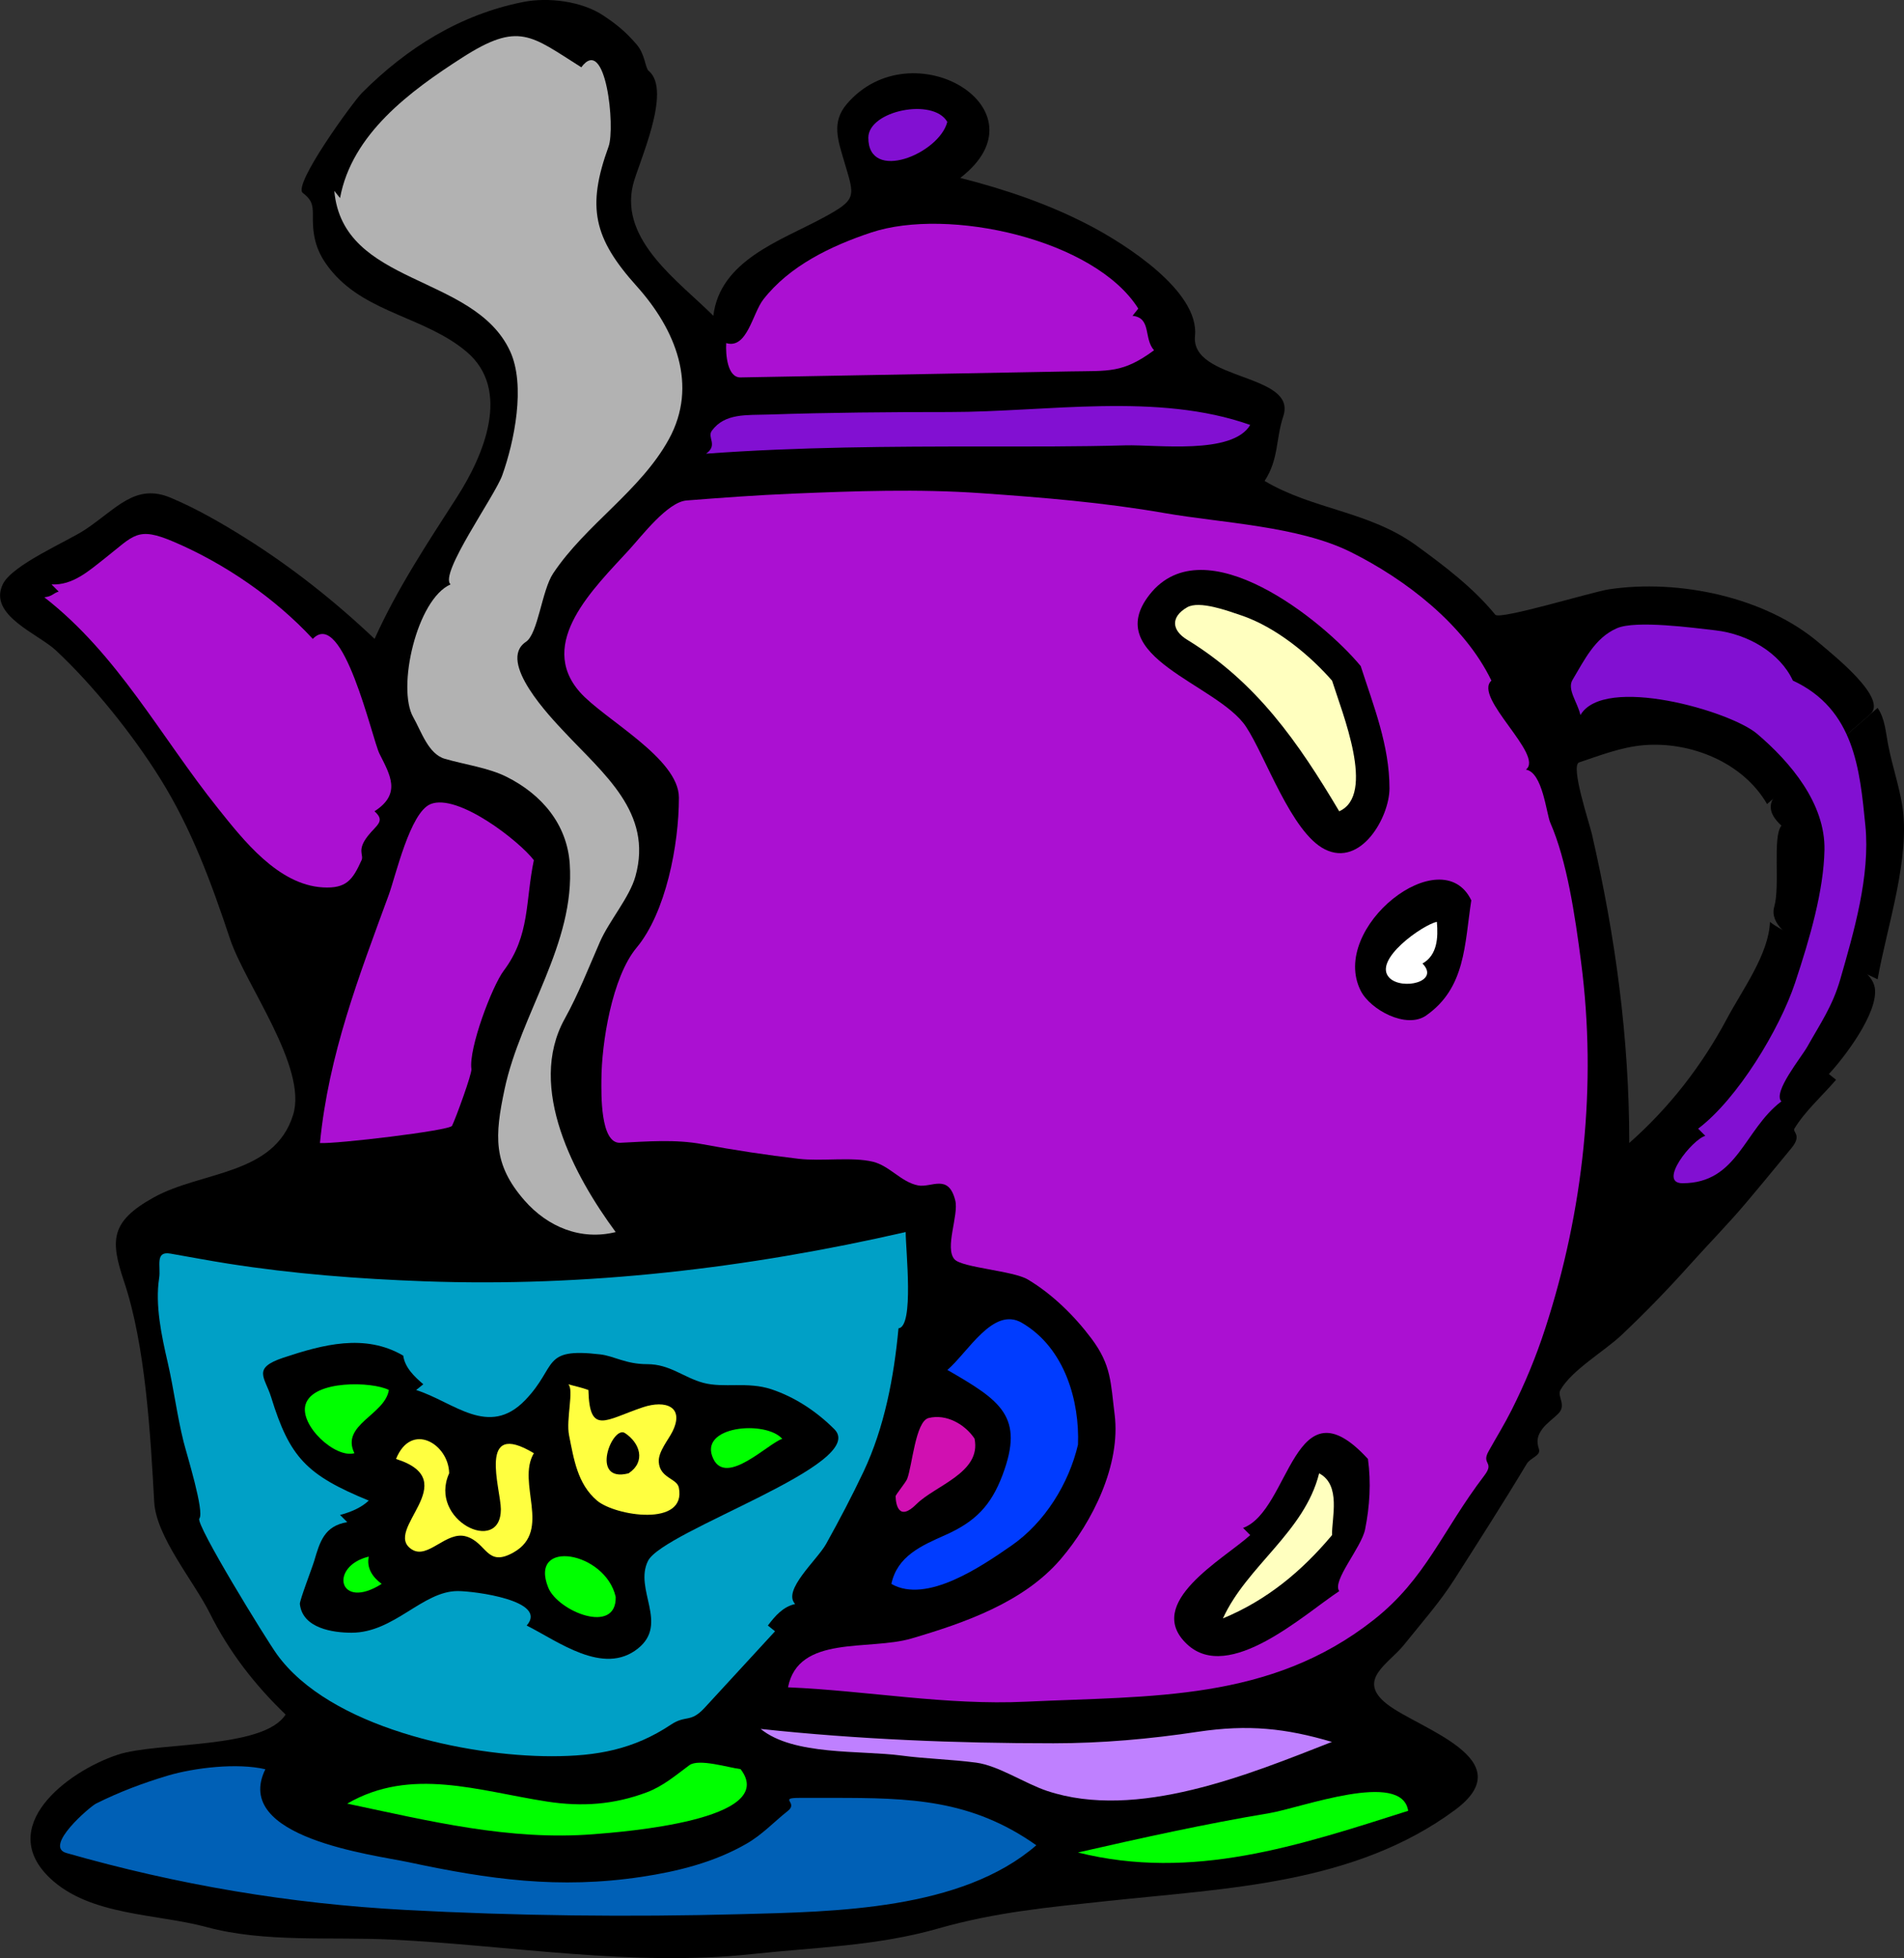
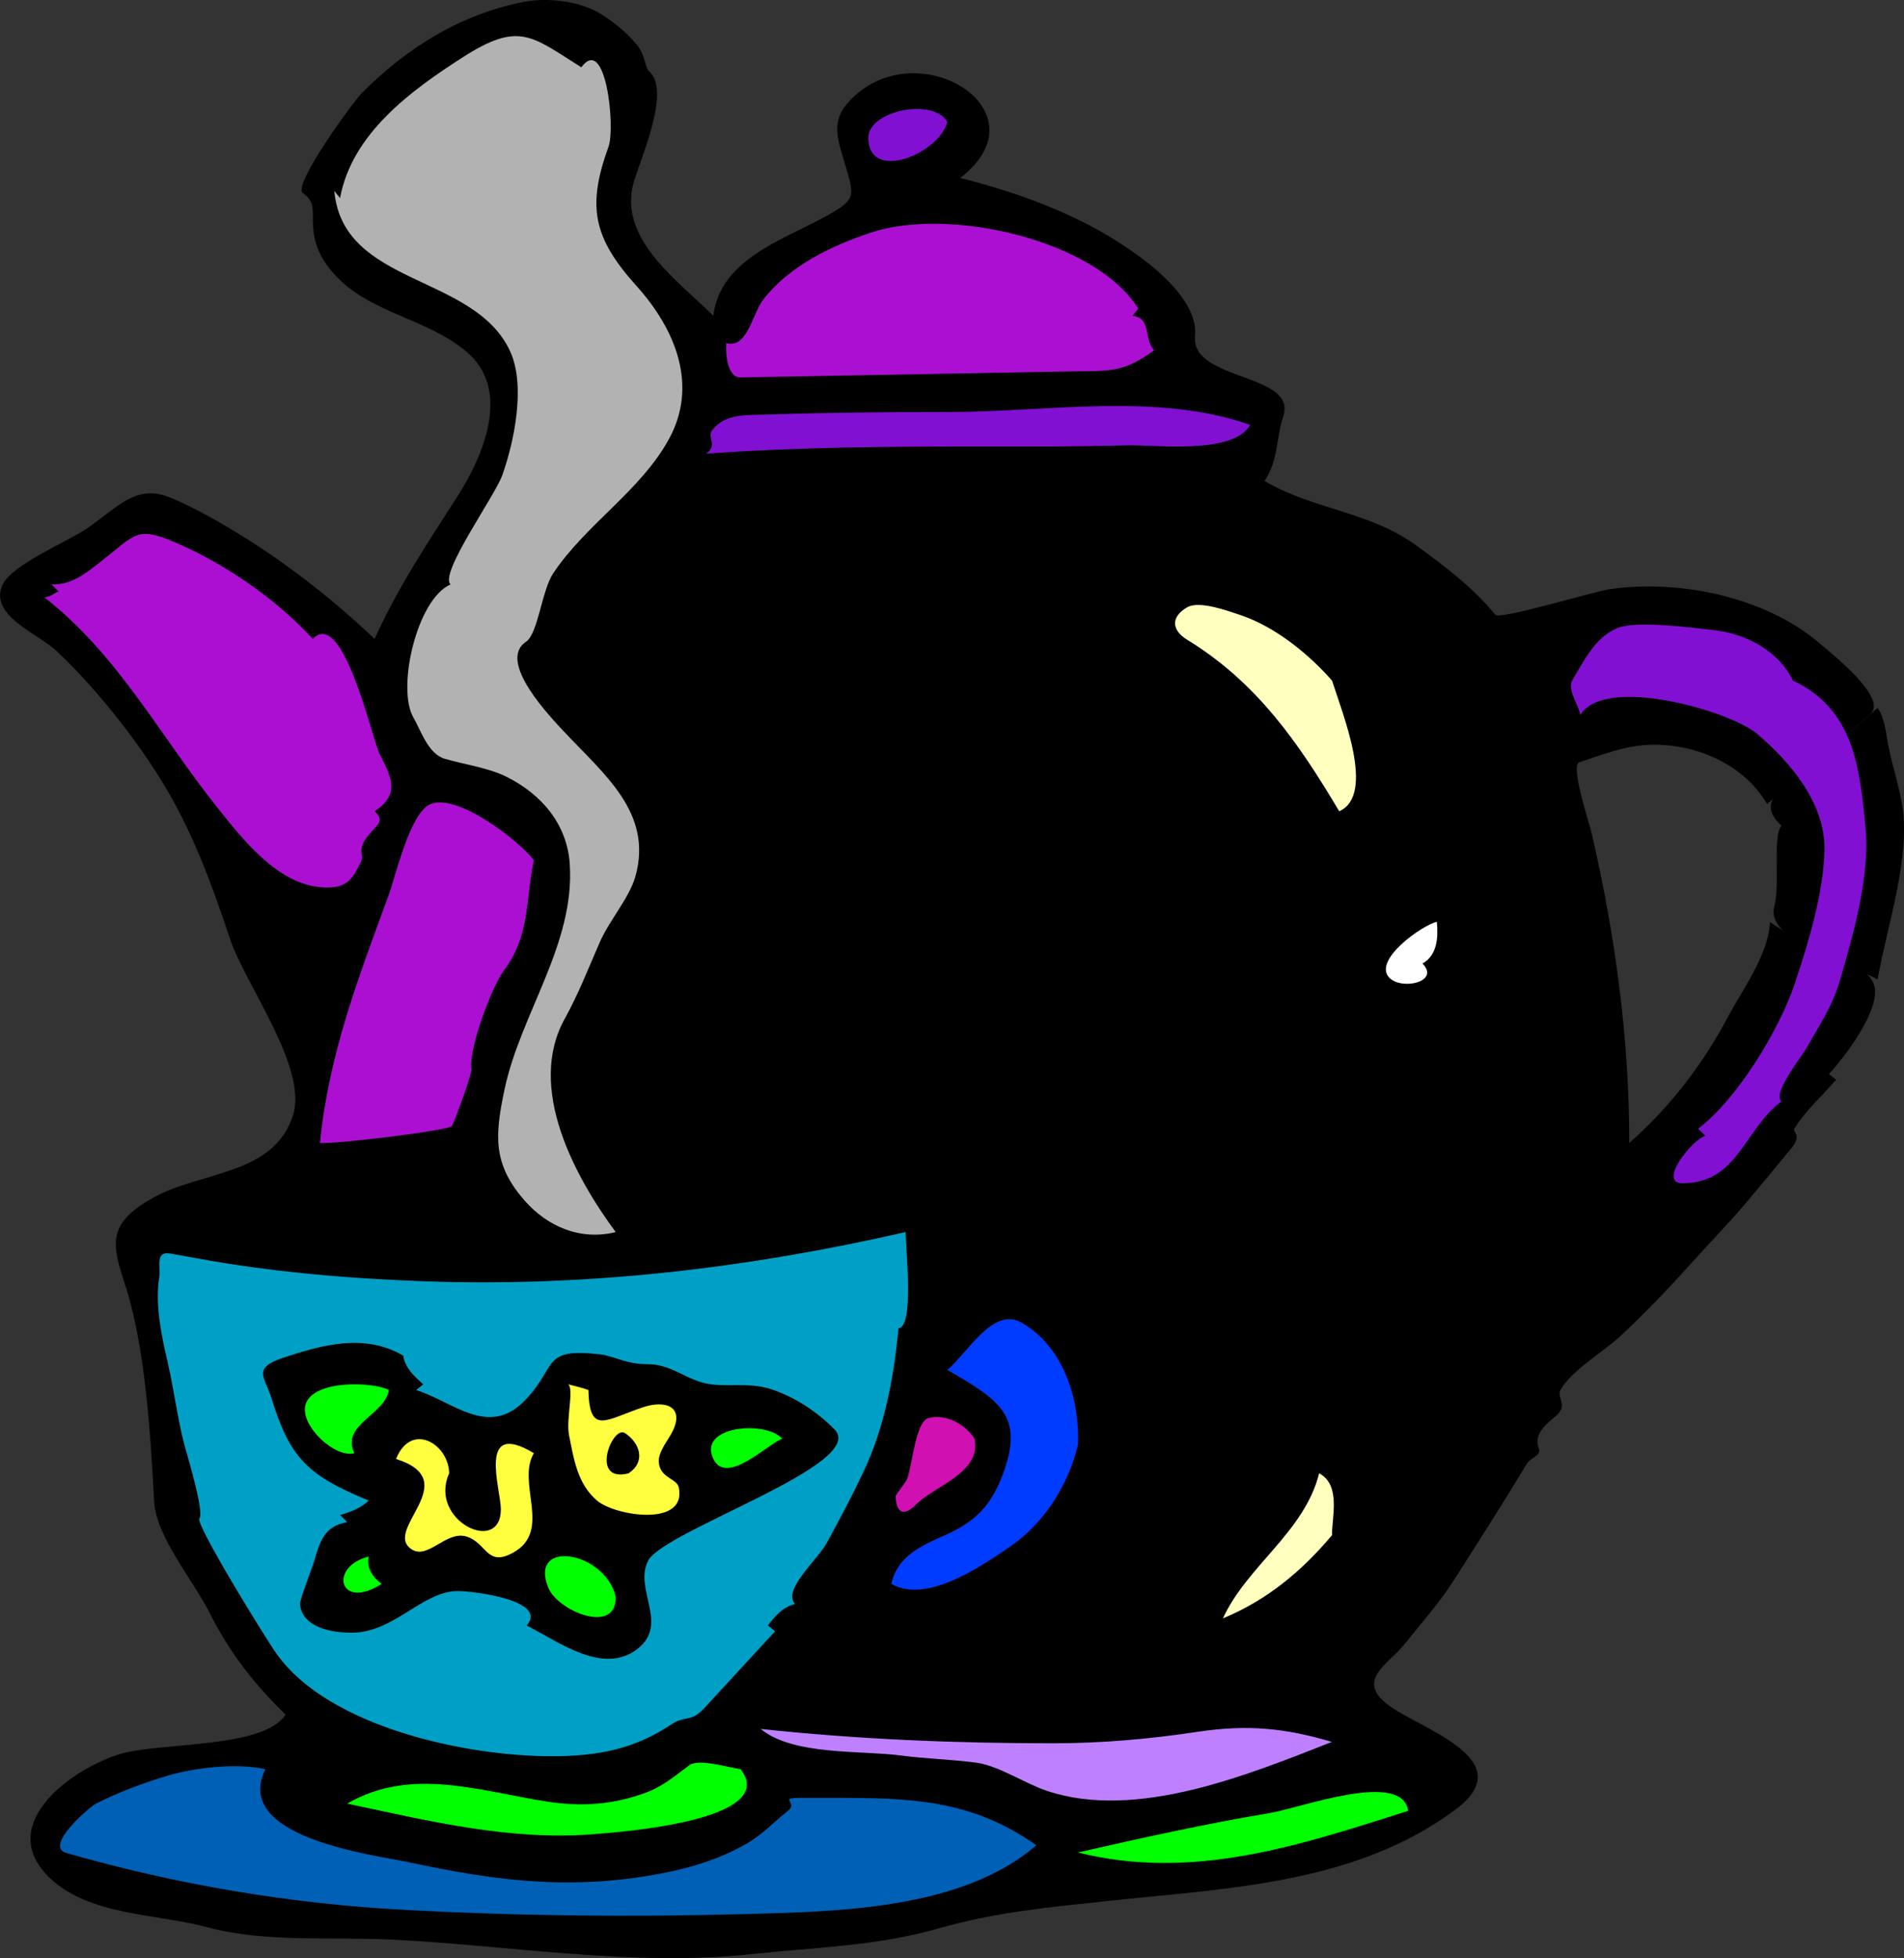
<svg xmlns="http://www.w3.org/2000/svg" xmlns:ns1="http://inkscape.sourceforge.net/DTD/sodipodi-0.dtd" xmlns:ns2="http://www.inkscape.org/namespaces/inkscape" id="Layer_1" style="enable-background:new 0 0 254.056 261.192" ns1:docname="teiera e tazza.svg" xml:space="preserve" viewBox="0 0 254.056 261.192" ns1:version="0.32" version="1.0" ns2:version="0.40+cvs" ns1:docbase="F:\openclip\svg3">
  <rect x="0" y="0" width="254.056" height="261.192" fill="#333333" stroke="none" />
  <ns1:namedview id="base" bordercolor="#666666" ns2:pageshadow="2" ns2:window-width="640" pagecolor="#ffffff" ns2:zoom="1.4472113" ns2:window-x="22" borderopacity="1.0" ns2:current-layer="Layer_1" ns2:cx="127.02800" ns2:cy="130.59599" ns2:window-y="22" ns2:window-height="540" ns2:pageopacity="0.0" />
  <g id="g3">
    <path id="path5" d="m237.7 110.13c-1.221 1.496-0.145 7.981-0.957 10.824-1.261 4.421 10.065 7.737 13.792 9.675 1.209-6.944 4.47-16.339 3.257-23.372-0.465-2.697-1.272-5.011-1.82-7.758-0.373-1.876-0.435-3.61-1.437-5.077-3.035 2.642-6.071 5.283-9.107 7.925-2.81 2.45-7.55 4.27-3.72 7.79" />
    <path id="path7" style="clip-rule:evenodd;fill-rule:evenodd" d="m236.17 122.96c-0.146 4.297-3.679 9.052-5.746 12.931-3.343 6.268-7.701 11.871-13.028 16.569 0-14.033-1.848-27.521-4.979-41.185-0.334-1.459-2.924-9.178-1.704-9.584 2.79-0.931 5.643-2.045 8.6-2.292 6.256-0.522 13.249 2.278 16.473 7.853 4.588-3.992 9.175-7.984 13.763-11.976 2.419-2.104-4.898-7.872-6.771-9.479-7.184-6.163-18.771-8.586-28.086-7.189-2.215 0.332-14.576 4.116-15.172 3.386-2.956-3.608-6.752-6.479-10.502-9.209-6.331-4.61-13.822-4.795-20.278-8.634 1.907-2.928 1.474-5.57 2.49-8.621 1.929-5.783-12.383-4.679-11.78-10.728 0.6-6.01-9.431-12.292-13.894-14.641-5.526-2.909-11.389-4.892-17.425-6.43 11.868-9.141-6.418-20.045-15.135-9.865-2.083 2.433-1.176 4.859-0.383 7.567 1.415 4.833 1.888 5.1-2.873 7.663-5.612 3.021-13.668 5.646-14.558 13.025-4.562-4.561-12.5-10.032-10.729-17.433 0.677-2.828 5.287-12.575 2.108-15.228-0.498-0.416-0.451-2.179-1.628-3.543-1.44-1.668-2.581-2.615-4.426-3.845-2.866-1.91-7.343-2.479-10.726-1.802-8.378 1.673-15.451 6.083-21.478 12.111-1.179 1.18-9.294 12.309-7.898 13.357 1.436 1.08 1.34 1.889 1.34 3.449 0 2.901 0.711 4.901 2.682 7.184 4.683 5.421 12.414 5.979 17.815 10.536 6.042 5.097 2.285 13.88-1.278 19.418-3.965 6.166-7.962 12.187-10.983 18.893-5.325-5.046-11.117-9.629-17.335-13.517-3.117-1.949-6.465-3.876-9.859-5.304-4.746-1.997-7.222 1.461-11.43 4.252-2.377 1.577-9.743 4.683-10.989 7.291-1.968 4.122 4.705 6.585 7.088 8.811 5.009 4.677 10.279 11.271 13.888 17.049 4.232 6.775 6.839 13.912 9.348 21.434 2.035 6.103 10.39 17.156 8.413 23.486-2.526 8.093-12.225 7.457-18.623 11.016-5.811 3.231-5.756 5.756-3.927 11.206 2.847 8.485 3.519 20.304 4.022 29.404 0.257 4.641 5.272 10.546 7.41 14.821 2.578 5.156 5.973 9.538 10.119 13.529-2.957 4.662-17.144 3.606-22.415 5.364-6.911 2.303-16.234 9.637-9.003 16.474 5.319 5.026 14.205 4.708 20.881 6.513 7.755 2.096 16.521 1.27 24.633 1.665 15.908 0.775 32.214 3.655 48.168 1.933 8.427-0.91 16.573-1.056 24.798-3.404 7.75-2.213 14.836-2.84 22.715-3.685 15.927-1.702 32.874-2.237 46.246-12.12 9.166-6.776-4.827-10.839-9.034-14.114-4.177-3.253 0.194-5.367 2.247-7.933 2.288-2.858 4.759-5.637 6.726-8.727 3.276-5.147 6.517-10.183 9.639-15.393 0.52-0.865 1.94-1.079 1.628-2.011-0.355-1.065-0.184-1.797 0.479-2.682 0.563-0.753 1.436-1.338 2.109-2.012 1.154-1.16-0.199-2.313 0.287-3.16 1.542-2.692 5.894-5.181 8.177-7.345 3.16-2.995 6.16-6.077 9.063-9.321 2.509-2.804 5.168-5.492 7.59-8.369 1.428-1.694 2.842-3.397 4.248-5.106 0.588-0.714 1.174-1.425 1.761-2.137 1.436-1.741 0.099-2.112 0.385-2.586 1.417-2.344 3.773-4.424 5.555-6.513-0.318-0.256-0.639-0.511-0.957-0.767 2.035-2.172 6.635-8.188 6.129-11.495-0.65-3.96-10.59-6.05-14.02-8.82" />
    <path id="path9" style="fill:#B2B2B2" d="m77.556 8.985c3.303-4.476 4.564 8.045 3.647 10.565-2.941 8.078-2.002 12.225 3.76 18.631 5.156 5.733 8.246 13.217 4.278 20.419-3.809 6.912-11.071 11.339-15.432 17.881-1.525 2.287-2.007 8.048-3.629 9.128-3.93 2.617 3.388 10.165 5.077 11.974 5.291 5.665 11.892 10.81 9.536 19.286-0.794 2.858-3.5 5.925-4.748 8.777-1.501 3.432-2.868 6.96-4.693 10.248-5.115 9.212 1.353 21.074 6.801 28.448-4.654 1.149-9.064-0.675-12.164-4.215-4.253-4.858-3.975-8.646-2.662-14.839 2.146-10.112 9.432-19.4 8.694-30.083-0.362-5.242-3.715-9.233-8.428-11.589-2.431-1.215-5.627-1.641-8.239-2.402-2.213-0.645-3.14-3.67-4.213-5.547-2.215-3.874 0.46-15.742 4.982-17.718-1.582-1.374 5.893-11.756 6.896-14.559 1.601-4.477 3.154-11.98 1.043-16.546-4.794-10.374-22.311-8.652-23.456-21.384 0.256 0.319 0.511 0.639 0.767 0.958 1.573-8.563 9.394-14.293 16.247-18.695 7.629-4.915 9.222-2.97 15.936 1.246" />
    <path id="path11" style="fill:#8210D2" d="m126.4 16.265c-1.09 4.258-10.537 8.134-10.537 2.107 0.01-3.627 8.69-5.376 10.54-2.107" />
    <path id="path13" style="fill:#AB10D2" d="m151.88 41.167c-0.255 0.319-0.511 0.639-0.766 0.958 2.568 0.272 1.461 3.032 2.874 4.597-4.185 3.083-6.022 2.726-11.259 2.821-8.29 0.152-16.58 0.303-24.871 0.454-6.348 0.116-12.697 0.231-19.045 0.347-1.748 0.032-2.004-3.021-1.913-4.58 2.792 0.841 3.502-3.956 4.946-5.811 3.509-4.509 9.043-7.152 14.382-8.933 10.3-3.432 29.84 0.889 35.66 10.147" />
    <path id="path15" style="fill:#8210D2" d="m166.82 56.684c-2.379 4.027-12.543 2.603-16.654 2.72-6.326 0.181-12.647 0.153-18.976 0.153-12.345 0-24.654 0.056-36.971 0.958 1.622-1.168 0.098-2.161 0.766-3.065 1.743-2.359 4.603-2.057 7.62-2.157 8.02-0.268 16.02-0.333 24.045-0.333 13.08 0 27.78-2.668 40.18 1.724" />
-     <path id="path17" style="fill:#AB10D2" d="m199.01 90.781c-2.503 2.222 7.107 9.957 4.596 11.877 2.241 0.361 2.729 5.886 3.256 7.088 2.218 5.059 3.294 12.338 4.108 18.596 2.135 16.394 0.317 33.153-4.777 48.832-1.225 3.773-2.713 7.368-4.502 10.92-0.941 1.869-2.05 3.67-3.07 5.495-0.995 1.781 0.854 1.367-0.567 3.231-5.644 7.408-7.788 13.751-14.752 19.241-13.822 10.9-29.654 10.124-46.357 10.92-10.76 0.512-21.155-1.46-31.798-1.917 1.381-7.047 10.788-4.84 16.474-6.513 7.054-2.074 14.958-4.811 19.899-10.571 4.26-4.968 8.053-12.617 7.208-19.312-0.537-4.242-0.419-6.563-3.099-10.132-2.266-3.021-5.221-5.928-8.493-7.875-1.961-1.168-8.759-1.568-9.769-2.682-1.365-1.503 0.586-5.898 0.096-7.854-0.915-3.653-3.186-1.653-4.98-2.011-2.27-0.453-3.773-2.622-6.034-3.161-2.798-0.667-6.838-0.027-9.865-0.383-4.311-0.507-8.637-1.159-12.902-1.959-3.544-0.664-7.343-0.356-10.922-0.179-2.694 0.135-2.521-6.641-2.514-8.397 0.018-4.88 1.411-13.694 4.691-17.624 3.902-4.673 5.651-13.709 5.651-20.018 0-5.278-10.025-10.456-13.217-14.079-5.789-6.573 1.899-13.878 6.541-18.944 1.708-1.864 5.161-6.416 7.693-6.614 4.708-0.369 9.396-0.712 14.114-0.91 8.38-0.35 16.82-0.648 25.192-0.063 8.224 0.574 16.329 1.235 24.458 2.65 7.681 1.337 17.899 1.721 24.89 5.214 7.25 3.61 15.1 9.62 18.73 17.107" />
    <path id="path19" style="fill:#AB10D2" d="m41.735 85.226c4.031-4.251 7.924 13.358 8.896 15.304 1.41 2.819 2.979 5.344-0.66 7.684 1.5 1.329 0.278 1.817-0.861 3.257-1.545 1.952-0.539 2.539-0.862 3.256-1.195 2.647-2.032 3.819-5.172 3.639-5.977-0.342-10.638-6.354-13.984-10.535-7.667-9.582-13.354-20.521-23.179-28.16 1.088-0.129 1.078-0.481 1.915-0.765l-0.958-0.958c2.823 0.163 5.005-1.817 7.088-3.449 3.971-3.11 4.322-4.333 9.267-2.214 6.771 2.893 13.492 7.508 18.51 12.932" />
    <path id="path21" d="m181.57 88.866c1.723 5.336 3.832 10.582 3.832 16.282 0 3.844-3.804 10.552-8.619 8.142-4.493-2.248-7.919-12.448-10.537-16.378-3.791-5.695-19.456-9.244-12.835-17.624 7.33-9.262 23.15 3.494 28.17 9.578" />
    <path id="path23" style="fill:#FFFFBF" d="m177.74 90.781c1.355 4.321 5.865 15.25 0.956 17.433-5.471-9.206-11.021-17.215-20.305-22.891-2.011-1.229-2.252-2.995 0.001-4.311 1.652-0.965 5.564 0.516 7.184 1.054 4.72 1.576 9.27 5.405 12.16 8.719" />
    <path id="path25" style="fill:#8210D2" d="m239.23 90.781c8.224 3.822 8.927 11.869 9.673 19.349 0.665 6.677-1.538 14.185-3.351 20.498-1.025 3.569-2.672 5.91-4.407 9.002-0.782 1.393-4.642 6.096-3.45 7.278-5.012 3.793-5.823 10.919-13.194 10.919-3.366 0 1.298-5.847 3.041-6.32-0.318-0.319-0.638-0.639-0.956-0.958 5.253-3.959 10.871-13.253 12.932-19.443 2.014-6.055 3.813-12.311 3.925-17.719 0.128-6.196-4.517-11.711-9.002-15.517-3.599-3.054-20.405-7.875-23.563-2.491-0.352-1.652-1.816-3.418-1.052-4.692 1.562-2.602 2.975-5.625 5.938-6.896 2.53-1.086 10.17-0.05 13.121 0.287 4.36 0.494 8.64 3.019 10.34 6.7" />
    <path id="path27" style="fill:#AB10D2" d="m71.235 114.73c-1.154 5.471-0.473 10.024-4.023 14.75-1.56 2.077-4.703 10.394-4.31 13.123 0.087 0.604-2.082 6.553-2.586 7.565-0.32 0.645-15.551 2.441-17.625 2.299 1.159-11.81 5.174-22.17 9.195-33.14 0.899-2.454 2.825-10.948 5.556-12.068 3.638-1.49 11.866 4.94 13.793 7.48" />
    <path id="path29" d="m196.32 120.09c-0.911 5.874-0.744 11.667-6.019 15.36-2.64 1.85-7.448-0.756-8.733-3.292-4.27-8.43 10.81-20.26 14.75-12.07" />
    <path id="path31" style="fill:#FFFFFF" d="m189.81 128.52c2.38 2.459-2.745 3.583-4.406 1.916-2.36-2.369 4.57-7.16 6.32-7.472 0.19 2.11 0.06 4.44-1.91 5.55" />
    <path id="path33" style="fill:#00A0C6" d="m119.89 177.17c-0.603 6.488-1.864 13.215-4.674 19.151-1.55 3.272-3.228 6.455-4.987 9.62-1.188 2.136-5.882 6.193-4.13 8.01-1.62 0.378-2.637 1.547-3.641 2.873 0.319 0.256 0.639 0.511 0.958 0.767-3.125 3.395-6.25 6.788-9.374 10.183-1.933 2.1-2.493 0.925-4.515 2.269-4.996 3.32-9.874 4.214-15.925 4.214-11.371 0-29.622-3.834-36.658-13.601-1.46-2.026-10.913-17.389-10.344-18.103 0.713-0.895-1.696-8.606-2.106-10.249-0.862-3.443-1.304-7.052-2.108-10.535-0.815-3.527-1.715-7.69-1.15-11.302 0.245-1.563-0.6-3.62 1.496-3.255 2.566 0.445 5.128 0.936 7.7 1.339 8.704 1.367 17.377 2.036 26.175 2.356 21.663 0.786 43.157-1.74 64.241-6.569 0 2.42 1.15 12.63-0.96 12.84" />
    <path id="path35" style="fill:#003CFF" d="m143.84 192.69c-1.217 5.214-4.443 10.401-8.881 13.474-3.85 2.663-11.304 7.831-16.022 5.108 0.787-3.716 4.026-5.108 7.184-6.513 4.01-1.782 6.117-3.922 7.662-8.045 2.914-7.775-0.228-9.87-7.374-13.984 2.767-2.363 6.117-8.515 9.939-6.286 5.82 3.39 7.71 10.58 7.49 16.24" />
    <path id="path37" d="m53.802 180.81c0.219 1.616 1.511 2.83 2.683 3.831-0.319 0.256-0.639 0.512-0.958 0.768 5.027 1.593 9.663 6.426 14.558 1.341 4.356-4.526 2.096-7.021 10.012-6.092 1.883 0.222 3.379 1.303 6.272 1.303 3.025 0 4.842 1.783 7.47 2.489 2.757 0.741 5.901-0.202 9.099 0.862 3.169 1.055 6.045 2.977 8.397 5.331 4.639 4.646-22.856 13.522-24.871 17.561-1.897 3.801 2.803 8.373-1.341 11.685-4.616 3.69-10.694-0.989-14.846-3.064 2.924-3.323-6.971-4.598-9.196-4.598-4.726 0-8.47 5.556-14.175 5.556-2.436 0-6.536-0.562-6.895-3.831-0.05-0.449 1.661-4.881 1.915-5.747 0.756-2.567 1.357-4.664 4.405-5.172-0.319-0.319-0.638-0.639-0.958-0.958 1.385-0.376 2.765-0.915 3.832-1.916-8.331-3.423-10.548-5.766-13.026-13.792-0.826-2.674-2.591-3.86 1.627-5.268 5.25-1.74 10.861-3.27 15.991-0.28" />
    <path id="path39" style="fill:#00FF00" d="m51.887 185.41c-0.528 3.328-6.467 4.618-4.597 8.428-2.588 0.717-7.361-3.751-6.513-6.513 1.01-3.29 8.944-3.05 11.11-1.92" />
    <path id="path41" style="fill:#FFFF40" d="m78.514 185.41c0.143 6.1 2.293 3.959 7.28 2.298 3.013-1.005 5.591-0.079 3.927 3.256-0.559 1.118-1.897 2.677-1.819 4.022 0.126 2.195 2.43 2.191 2.68 3.448 1.054 5.3-8.506 3.773-10.919 1.725-2.618-2.223-3.096-5.545-3.734-8.716-0.423-2.103 0.679-6.061-0.097-6.801 0.887 0.26 1.822 0.44 2.682 0.77" />
    <path id="path43" style="fill:#D010B1" d="m130.04 191.92c0.922 4.524-5.253 6.211-7.76 8.716-2.403 2.4-2.754-0.057-2.776-1.053-0.005-0.208 1.347-1.832 1.533-2.3 0.688-1.726 1.106-7.702 2.873-8.14 2.37-0.59 4.87 0.85 6.14 2.77" />
    <path id="path45" style="fill:#00FF00" d="m104.38 191.92c-1.883 0.605-7.437 6.32-9.195 2.682-2.133-4.4 6.975-5.21 9.195-2.68" />
    <path id="path47" d="m83.878 196.52c-5.268 1.354-2.173-6.491-0.479-5.363 1.989 1.32 2.813 3.8 0.479 5.36" />
    <path id="path49" style="fill:#FFFF40" d="m59.933 196.52c-2.833 6.252 6.897 11.003 6.897 4.79 0-2.668-3.222-12.075 4.405-7.472-2.355 3.946 2.451 10.296-2.683 13.218-3.636 2.07-3.563-1.267-6.321-2.107-2.688-0.819-5.108 3.107-7.279 1.725-4.032-2.568 7.165-9.13-2.108-12.069 2.031-5.04 7.031-1.99 7.089 1.91" />
    <path id="path51" d="m182.53 194.61c0.429 3.15 0.241 6.284-0.382 9.387-0.485 2.429-4.457 6.896-3.449 8.237-4.671 3.071-14.703 12.335-20.304 7.087-5.862-5.493 4.877-11.343 8.428-14.559l-0.958-0.958c6.32-2.32 6.75-20.02 16.66-9.2" />
    <path id="path53" style="fill:#FFFFBF" d="m177.74 204.76c-4.059 4.845-8.708 8.685-14.56 11.111 3.196-7.007 10.877-11.51 12.836-19.348 2.96 1.55 1.68 5.92 1.72 8.24" />
    <path id="path55" style="fill:#00FF00" d="m82.154 213c0.13 5.128-7.729 1.931-9.004-1.246-2.634-6.57 7.632-4.82 9.004 1.25" />
    <path id="path57" style="fill:#00FF00" d="m49.207 207.63c-0.322 1.489 0.499 2.753 1.723 3.639-5.77 3.65-7.07-2.35-1.723-3.64" />
    <path id="path59" style="fill:#BF80FF" d="m177.74 232.34c-11.035 4.319-26.026 10.536-38.024 6.544-2.959-0.985-6.485-3.374-9.461-3.771-3.326-0.442-6.678-0.507-10.004-0.949-5.384-0.717-14.374 0.036-18.752-3.548 13.011 1.392 25.984 1.914 39.067 1.914 6.404 0 12.934-0.575 19.256-1.533 6.75-1.01 11.75-0.47 17.9 1.35" />
    <path id="path61" style="fill:#0060B6" d="m35.413 235.98c-4.509 9.147 14.437 11.417 19.084 12.408 10.793 2.305 20.092 3.614 31.105 1.958 4.846-0.729 9.684-1.934 13.984-4.405 2.146-1.233 3.645-2.896 5.555-4.406 1.426-1.126-1.381-1.725 1.627-1.725h4.376c10.267 0 18.431 0.177 27.136 6.322-9.994 8.663-26.903 8.862-39.462 9.193-14.889 0.394-29.953 0.23-44.824-0.573-15.432-0.833-30.283-3.346-45.137-7.587-3.079-0.88 3.164-6.195 3.951-6.589 3.114-1.557 6.245-2.734 9.579-3.734 3.551-1.05 9.25-1.73 13.016-0.85" />
    <path id="path63" style="fill:#00FF00" d="m98.819 235.98c5.242 6.817-15.883 8.381-19.577 8.676-11.239 0.896-21.996-1.768-32.91-4.078 8.529-4.941 17.489-1.688 26.684-0.271 4.636 0.714 8.896 0.41 13.267-1.229 2.18-0.817 3.824-2.236 5.699-3.623 1.255-0.93 5.275 0.34 6.837 0.52" />
    <path id="path65" style="fill:#00FF00" d="m187.89 241.54c-14.552 4.625-28.751 9.384-44.058 5.556 8.492-1.935 16.966-3.821 25.563-5.251 4.19-0.7 17.67-5.78 18.5-0.31" />
  </g>
</svg>